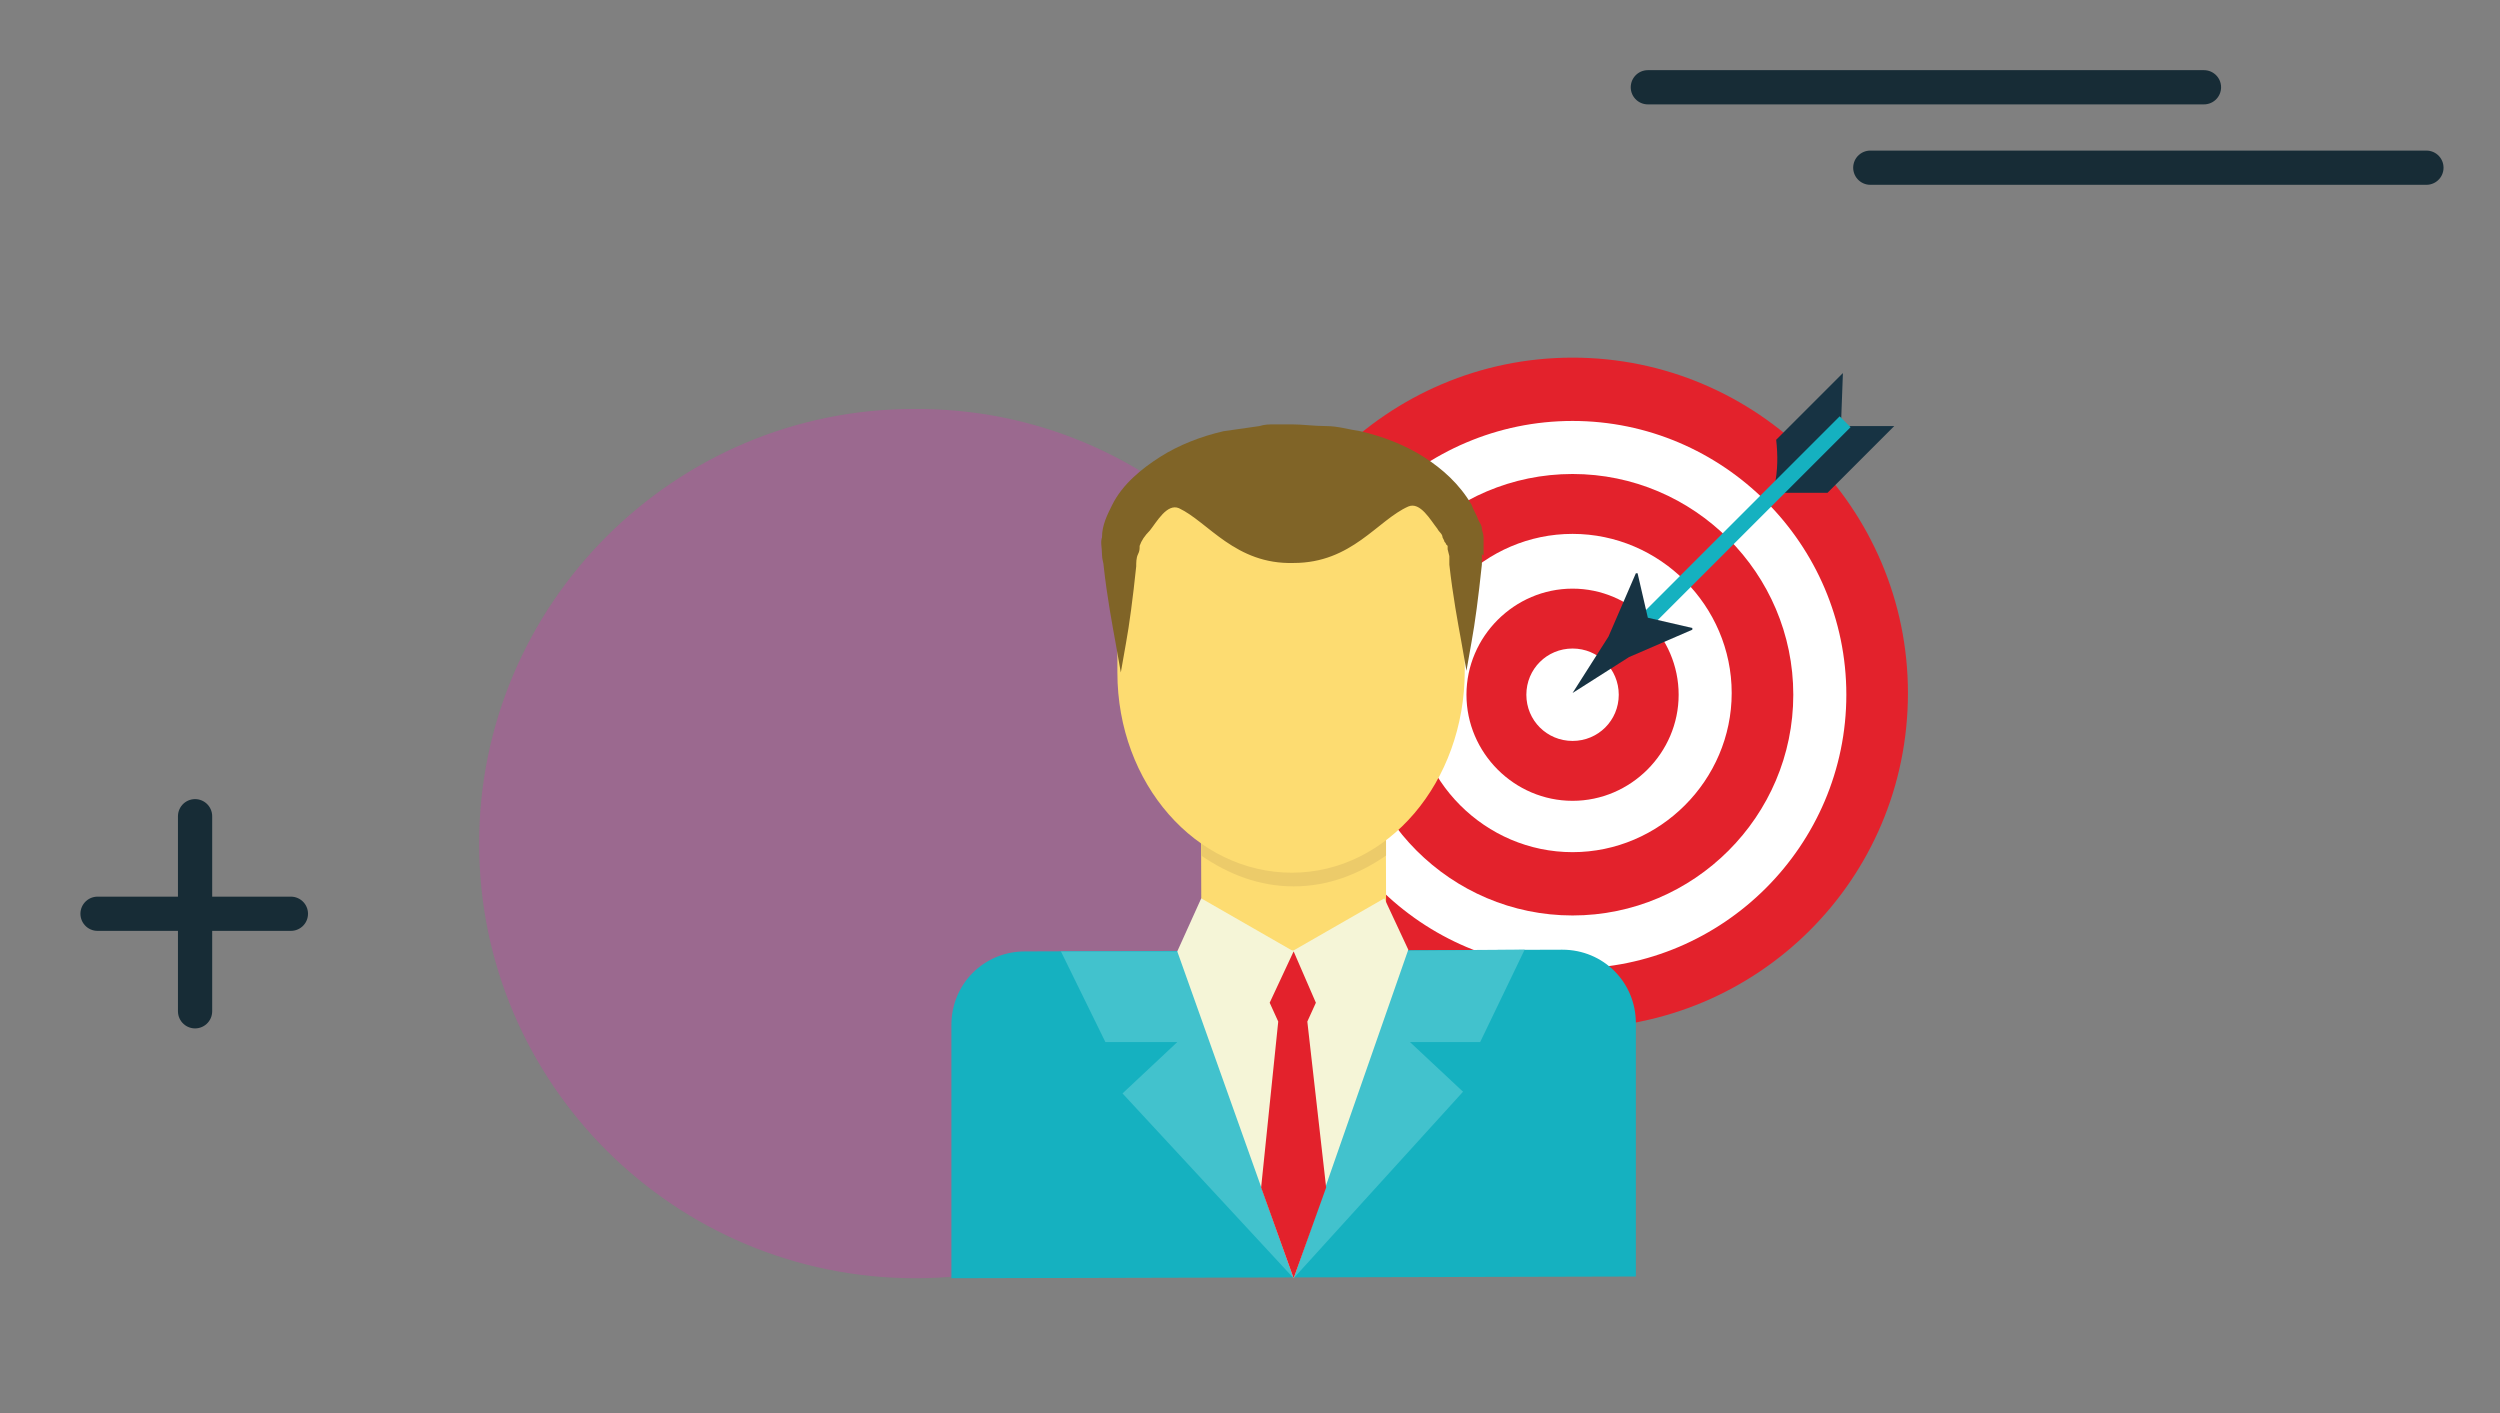
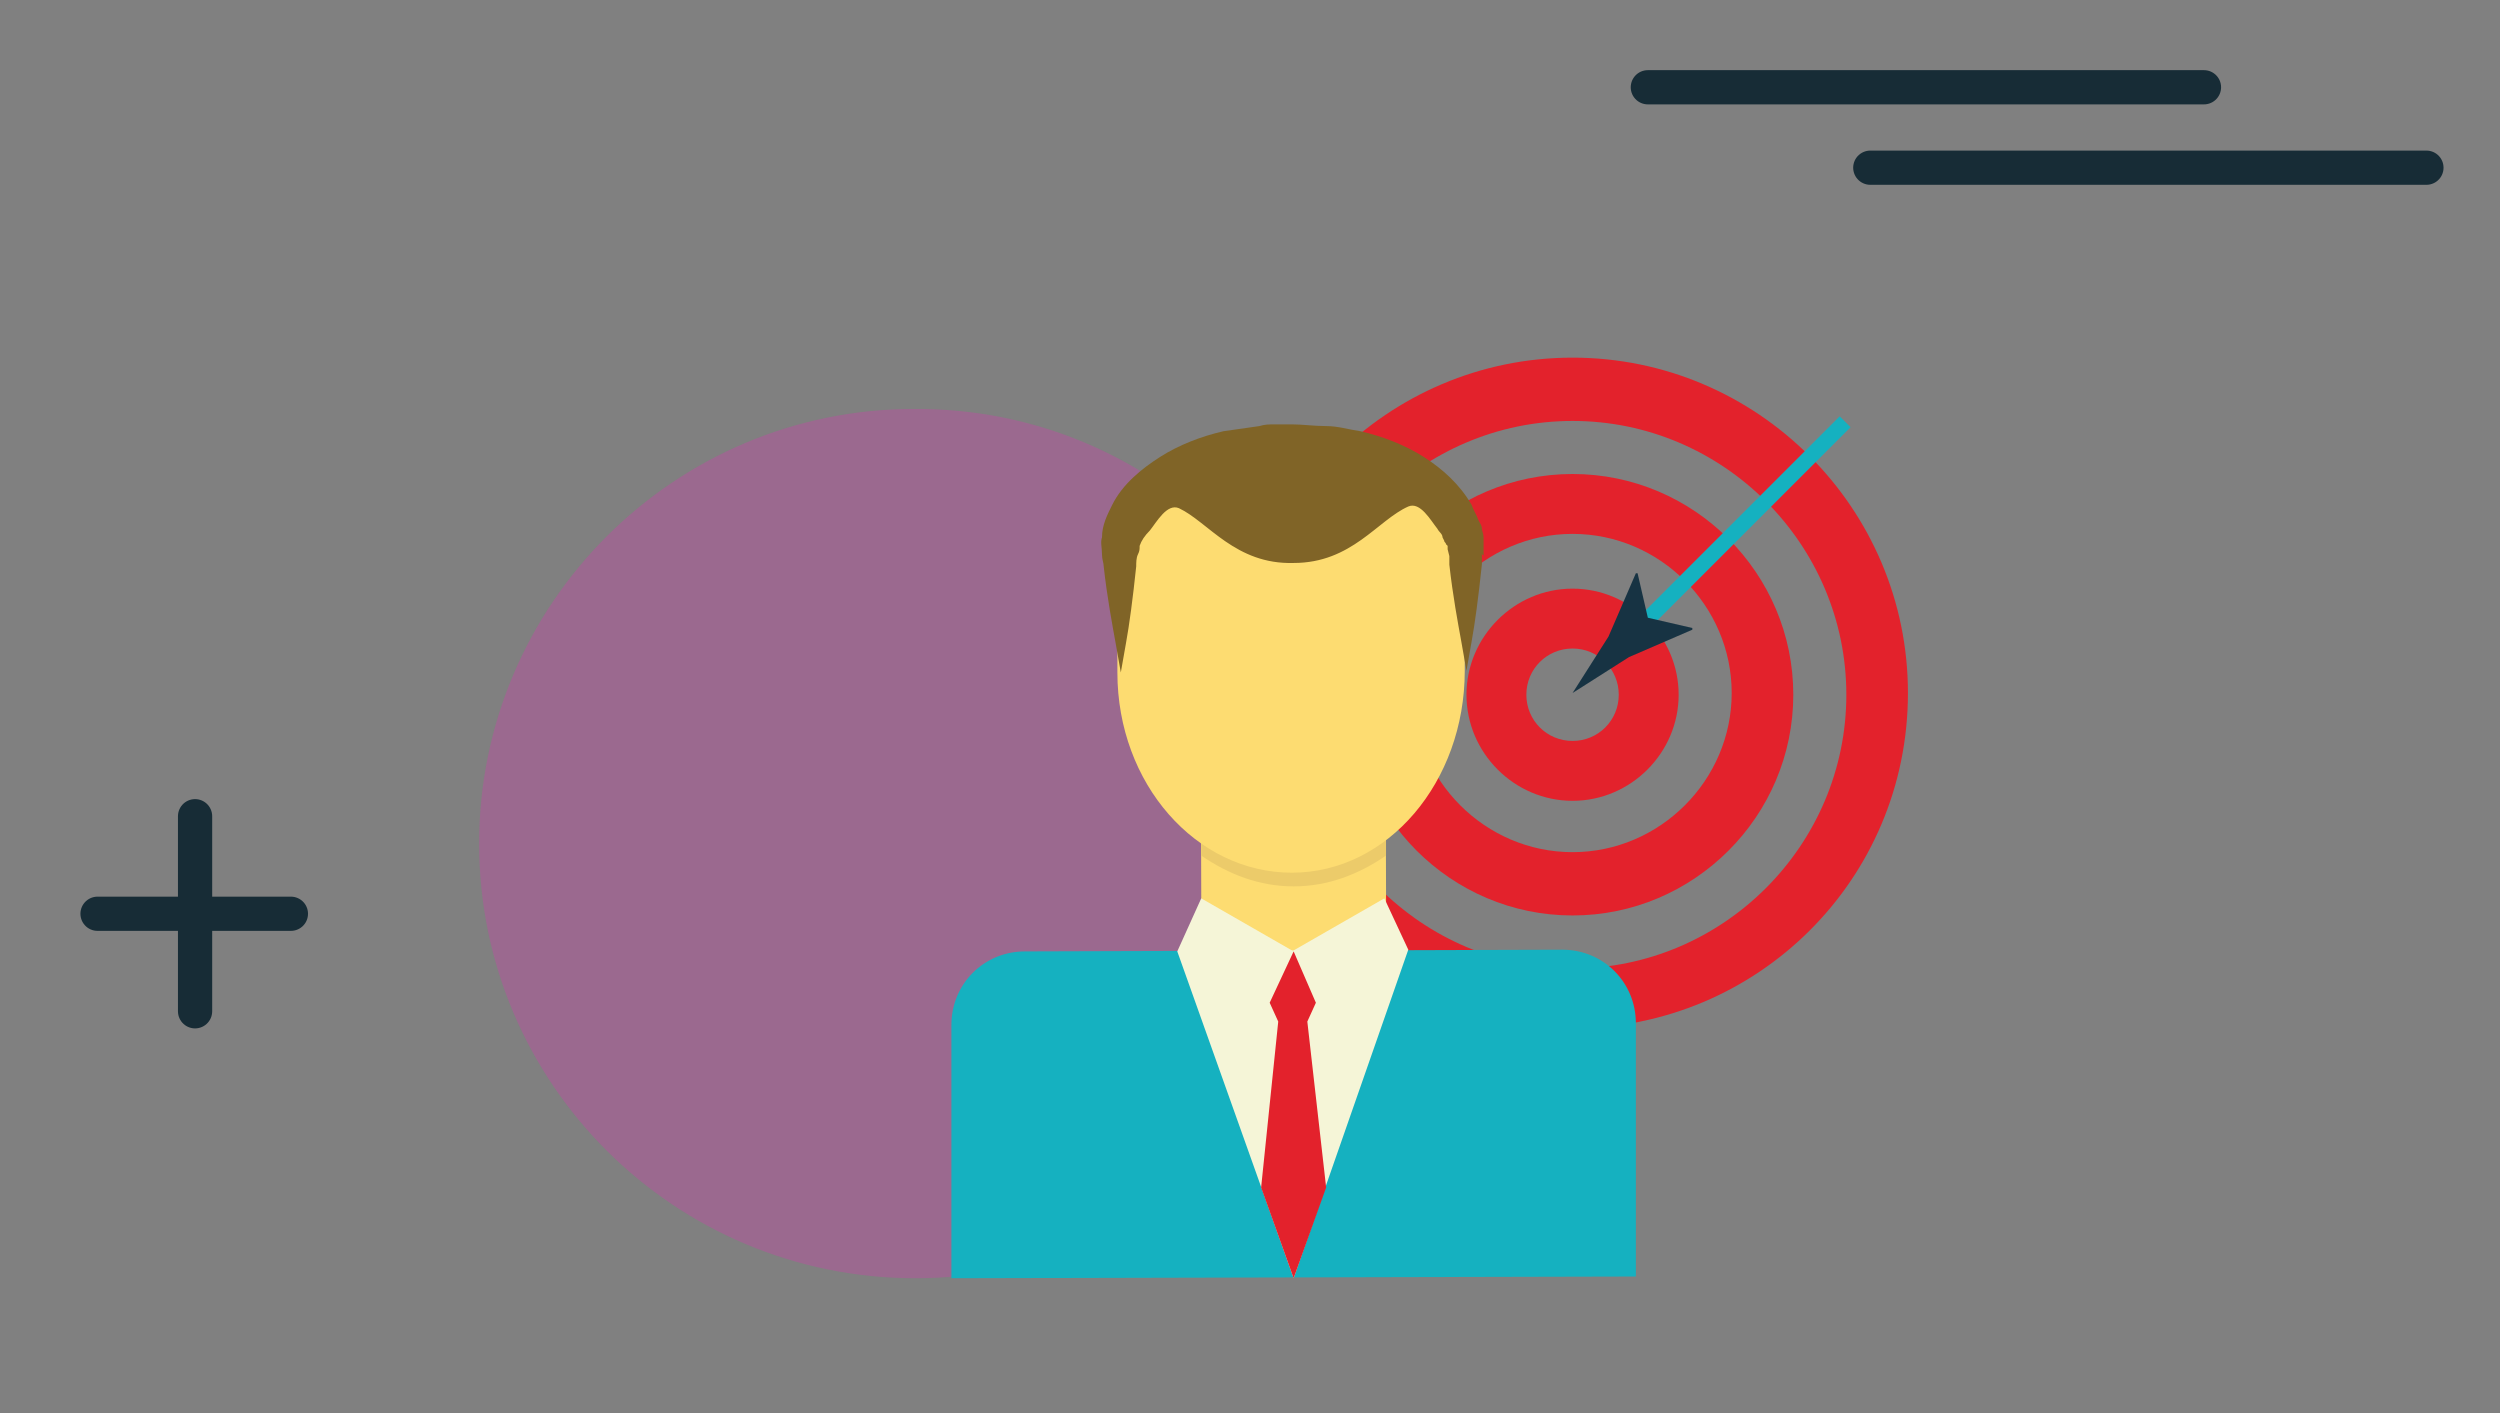
<svg xmlns="http://www.w3.org/2000/svg" version="1.1" id="Layer_1" x="0px" y="0px" viewBox="0 0 146.1 82.6" style="enable-background:new 0 0 146.1 82.6;" xml:space="preserve">
  <rect x="0" y="0" width="146.1" height="82.6" fill="#808080" stroke="none" />
  <style type="text/css">
	.st0{fill:none;stroke:#172C36;stroke-width:2;stroke-linecap:round;stroke-miterlimit:10;}
	.st1{opacity:0.5;fill:#B7539F;enable-background:new    ;}
	.st2{fill:#FFFFFF;}
	.st3{fill:#E3222C;}
	.st4{fill:#173343;}
	.st5{fill:#15B1C0;}
	.st6{fill:#FDDC71;}
	.st7{fill:#42C2CD;}
	.st8{fill:#F5F5D7;}
	.st9{fill:#ECCB6A;}
	.st10{fill:#806427;}
</style>
  <g>
    <line class="st0" x1="11.4" y1="47.7" x2="11.4" y2="59.1" />
    <line class="st0" x1="17" y1="53.4" x2="5.7" y2="53.4" />
  </g>
  <g>
    <line class="st0" x1="96.3" y1="5.1" x2="128.8" y2="5.1" />
    <line class="st0" x1="109.3" y1="9.8" x2="141.8" y2="9.8" />
  </g>
  <path class="st1" d="M78.9,49.3c0,14.1-11.4,25.4-25.4,25.4C39.4,74.7,28,63.3,28,49.3s11.4-25.4,25.4-25.4  C67.5,23.8,78.9,35.2,78.9,49.3z" />
  <g>
    <g>
      <g>
        <g>
-           <path class="st2" d="M109.7,40.6c0,9.8-8,17.8-17.8,17.8c-9.8,0-17.8-8-17.8-17.8s8-17.8,17.8-17.8      C101.7,22.8,109.7,30.8,109.7,40.6z" />
          <path class="st3" d="M91.9,60.1c-10.8,0-19.6-8.8-19.6-19.6c0-10.8,8.8-19.6,19.6-19.6c10.8,0,19.6,8.8,19.6,19.6      C111.5,51.4,102.7,60.1,91.9,60.1z M91.9,24.6c-8.8,0-16,7.2-16,16c0,8.8,7.2,16,16,16c8.8,0,16-7.2,16-16      C107.9,31.8,100.7,24.6,91.9,24.6z" />
          <path class="st3" d="M91.9,53.5c-7.1,0-12.9-5.8-12.9-12.9c0-7.1,5.8-12.9,12.9-12.9c7.1,0,12.9,5.8,12.9,12.9      C104.8,47.7,99,53.5,91.9,53.5z M91.9,31.2c-5.1,0-9.3,4.2-9.3,9.3c0,5.1,4.2,9.3,9.3,9.3c5.1,0,9.3-4.2,9.3-9.3      C101.2,35.4,97,31.2,91.9,31.2z" />
          <path class="st3" d="M91.9,46.8c-3.4,0-6.2-2.8-6.2-6.2c0-3.4,2.8-6.2,6.2-6.2c3.4,0,6.2,2.8,6.2,6.2      C98.1,44,95.3,46.8,91.9,46.8z M91.9,37.9c-1.5,0-2.7,1.2-2.7,2.7c0,1.5,1.2,2.7,2.7,2.7c1.5,0,2.7-1.2,2.7-2.7      C94.6,39.1,93.4,37.9,91.9,37.9z" />
        </g>
      </g>
-       <path class="st4" d="M110.7,24.9l-2.7,0l0,0l-0.4-0.4l0,0l0.1-2.7l-3.9,3.9c0.1,0.9,0.1,1.8-0.1,2.7l0.4,0.4h0l2.6,0l0.1,0    L110.7,24.9z" />
      <g>
        <rect x="93" y="30.3" transform="matrix(0.707 -0.707 0.707 0.707 8.036 80.96)" class="st5" width="17.4" height="0.9" />
        <g>
          <path class="st4" d="M96.3,36.1l-0.6-2.6l-0.1,0L94,37.2c-0.7,1.1-1.4,2.2-2.1,3.3c1.1-0.7,2.2-1.4,3.3-2.1l3.7-1.6l0-0.1      L96.3,36.1z" />
        </g>
      </g>
    </g>
    <g>
      <path class="st5" d="M95.6,74.6l0-14.8c0-2.4-1.9-4.3-4.3-4.3l-31.4,0.1c-2.4,0-4.3,1.9-4.3,4.3l0,14.8L95.6,74.6z" />
      <rect x="70.2" y="47.7" transform="matrix(1 -3.252844e-03 3.252844e-03 1 -0.169 0.246)" class="st6" width="10.8" height="8.9" />
-       <polygon class="st7" points="89.1,55.5 75.6,55.6 62,55.6 64.6,60.9 68.8,60.9 65.6,63.9 75.6,74.7 85.5,63.8 82.4,60.9     86.5,60.9   " />
      <polygon class="st8" points="82.3,55.5 68.8,55.6 75.6,74.7   " />
      <polygon class="st8" points="82.3,55.5 76.9,58.6 75.5,55.6 80.9,52.5   " />
      <polygon class="st8" points="68.8,55.6 74.2,58.6 75.6,55.6 70.2,52.5   " />
      <polygon class="st3" points="76.4,59.7 76.9,58.6 75.6,55.6 75.6,55.6 74.2,58.6 74.7,59.7 73.7,69.4 75.6,74.7 75.6,74.7     75.6,74.7 75.6,74.7 75.6,74.7 77.5,69.4   " />
      <path class="st9" d="M70.2,50c1.6,1.1,3.4,1.8,5.4,1.8c2,0,3.8-0.7,5.4-1.8l0-2.2l-10.8,0L70.2,50z" />
      <path class="st6" d="M65.3,32.5l0,6.8c0,6.5,4.6,11.7,10.2,11.7c5.6,0,10.1-5.3,10.1-11.8c0,0,0-3.6,0-6.8c0-3.2-4.2-5.8-9.4-5.8    l-1.5,0C69.5,26.7,65.3,29.3,65.3,32.5z" />
      <path class="st10" d="M86.7,32.3l0-0.4l0-0.2l0-0.3c0-0.2-0.1-0.4-0.1-0.5c0-0.2-0.1-0.3-0.2-0.5c-0.1-0.3-0.3-0.6-0.4-0.9    c-0.7-1.2-1.7-2.1-2.8-2.8c-1.1-0.7-2.4-1.2-3.7-1.5c-0.7-0.1-1.3-0.3-2-0.3c-0.7,0-1.4-0.1-2-0.1l-0.5,0l-0.5,0    c-0.3,0-0.6,0-0.9,0.1c-0.7,0.1-1.4,0.2-2.1,0.3c-1.3,0.3-2.6,0.8-3.7,1.5c-1.1,0.7-2.2,1.6-2.8,2.8c-0.3,0.6-0.6,1.2-0.6,1.9    c-0.1,0.3,0,0.6,0,1c0,0.3,0.1,0.5,0.1,0.7c0.2,1.8,0.5,3.4,0.7,4.5c0.2,1.1,0.3,1.7,0.3,1.7s0.1-0.6,0.3-1.7    c0.2-1.1,0.4-2.6,0.6-4.5c0-0.2,0-0.5,0.1-0.7c0.1-0.2,0.1-0.3,0.1-0.5c0.1-0.3,0.3-0.6,0.6-0.9c0.4-0.5,1-1.6,1.7-1.3    c1.7,0.8,3.3,3.3,6.7,3.2c3.4,0,4.9-2.5,6.7-3.3c0.7-0.3,1.3,0.8,1.7,1.3c0.1,0.2,0.3,0.3,0.3,0.5l0.1,0.2c0,0.1,0.1,0.1,0.1,0.2    l0.1,0.1l0,0.2l0.1,0.4l0,0l0,0c0-0.2,0,0,0-0.1l0,0l0,0.1l0,0.2l0,0.3c0.2,1.8,0.5,3.4,0.7,4.5c0.2,1.1,0.3,1.7,0.3,1.7    s0.1-0.6,0.3-1.7c0.2-1.1,0.4-2.6,0.6-4.5l0-0.3l0-0.2l0-0.1l0,0C86.7,32.4,86.7,32.6,86.7,32.3L86.7,32.3L86.7,32.3z" />
    </g>
  </g>
</svg>